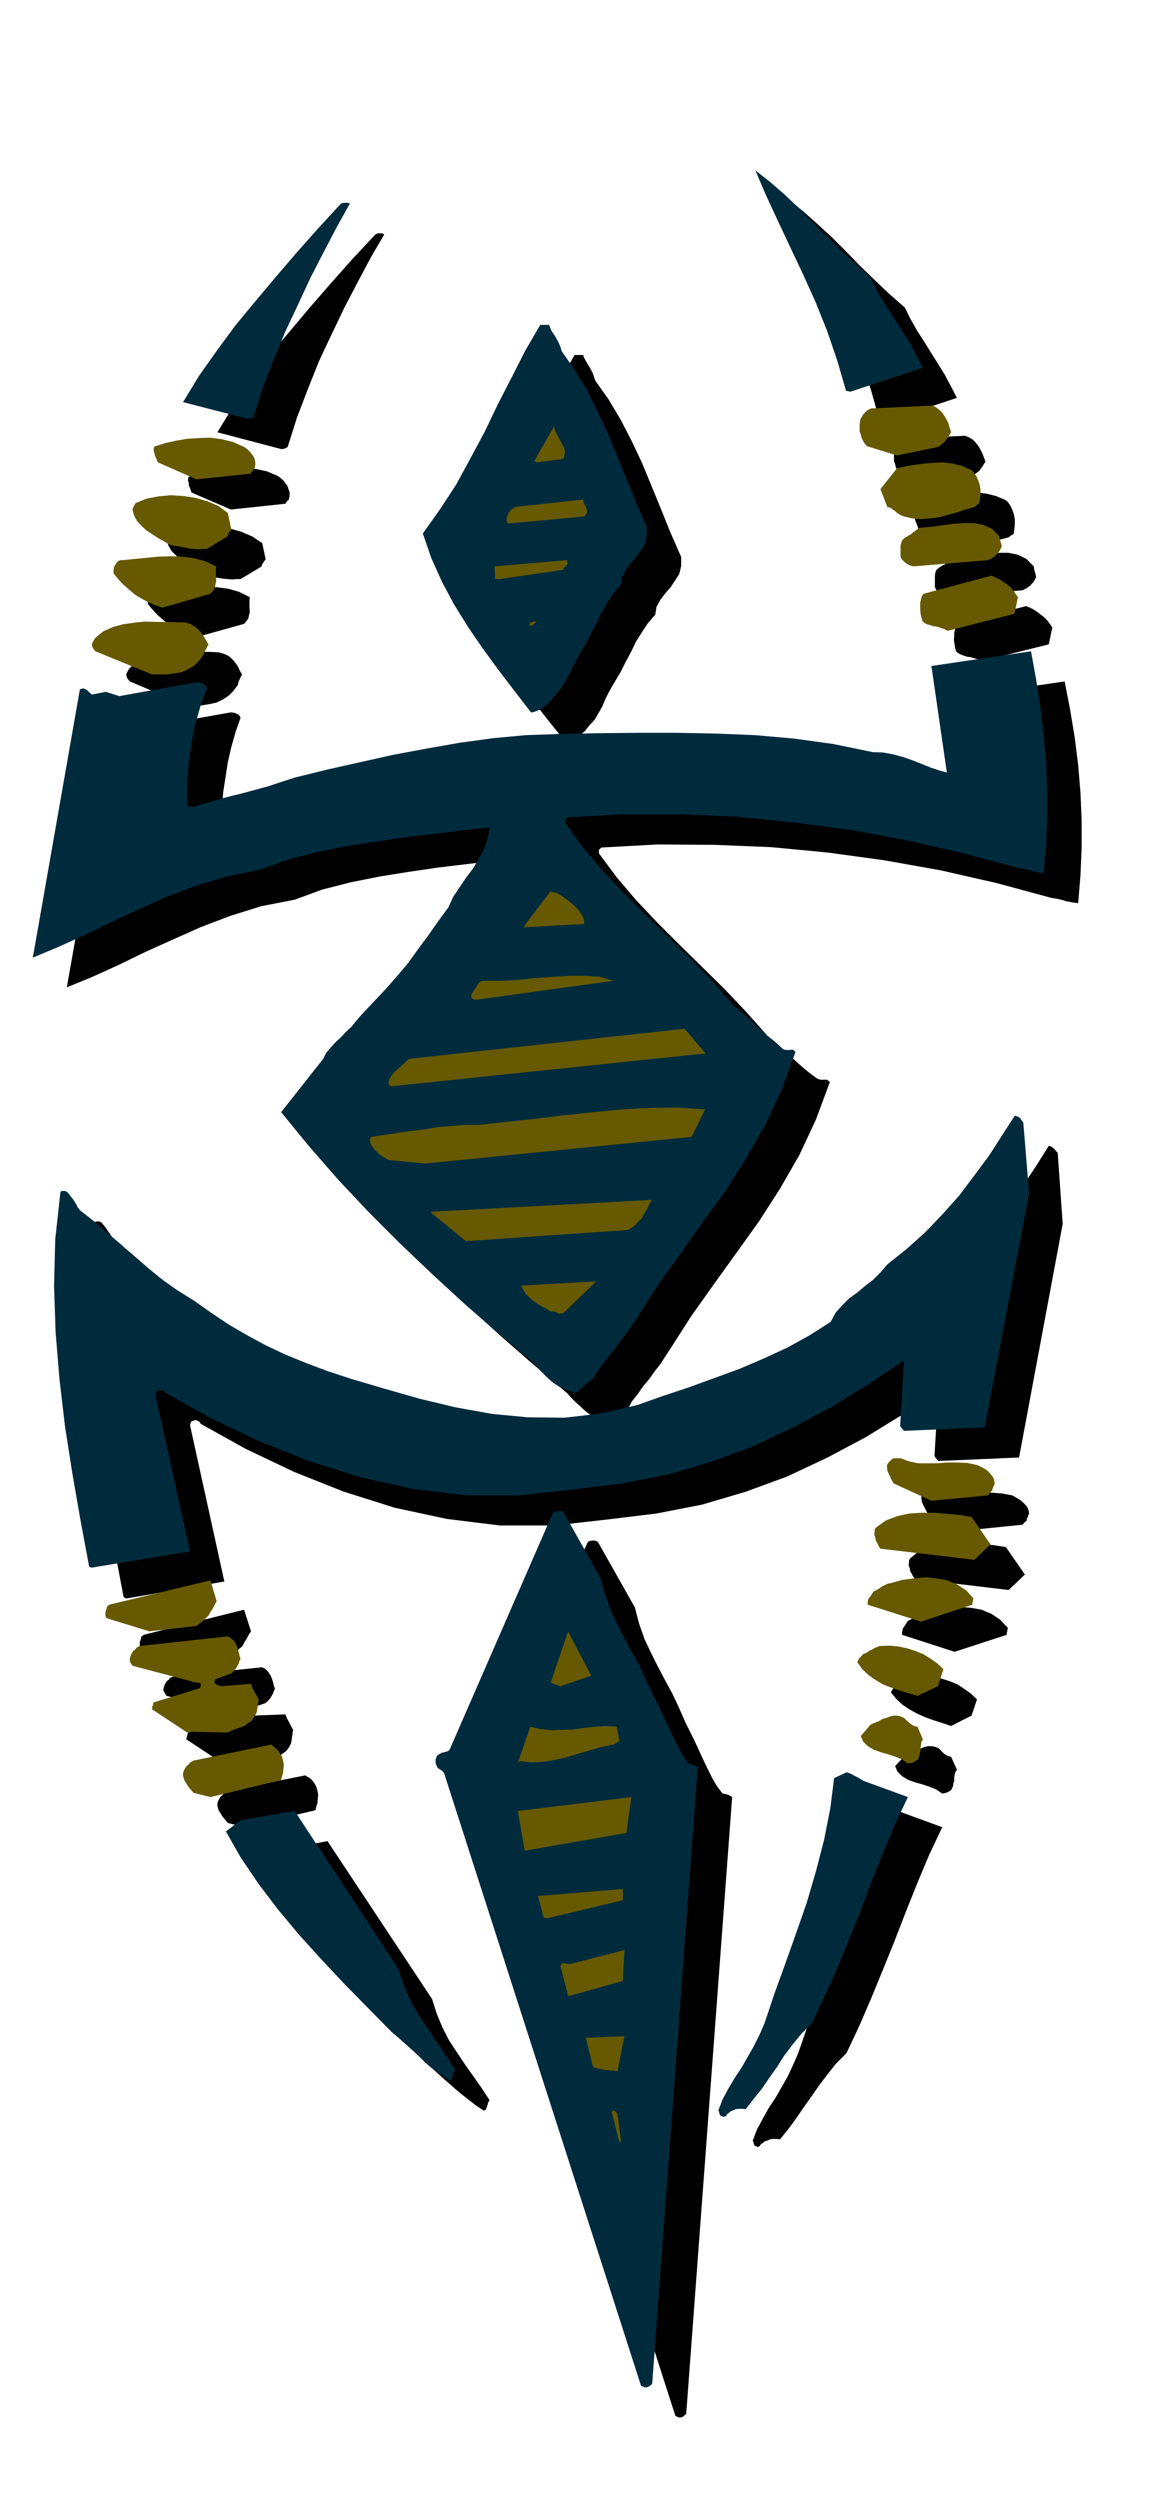
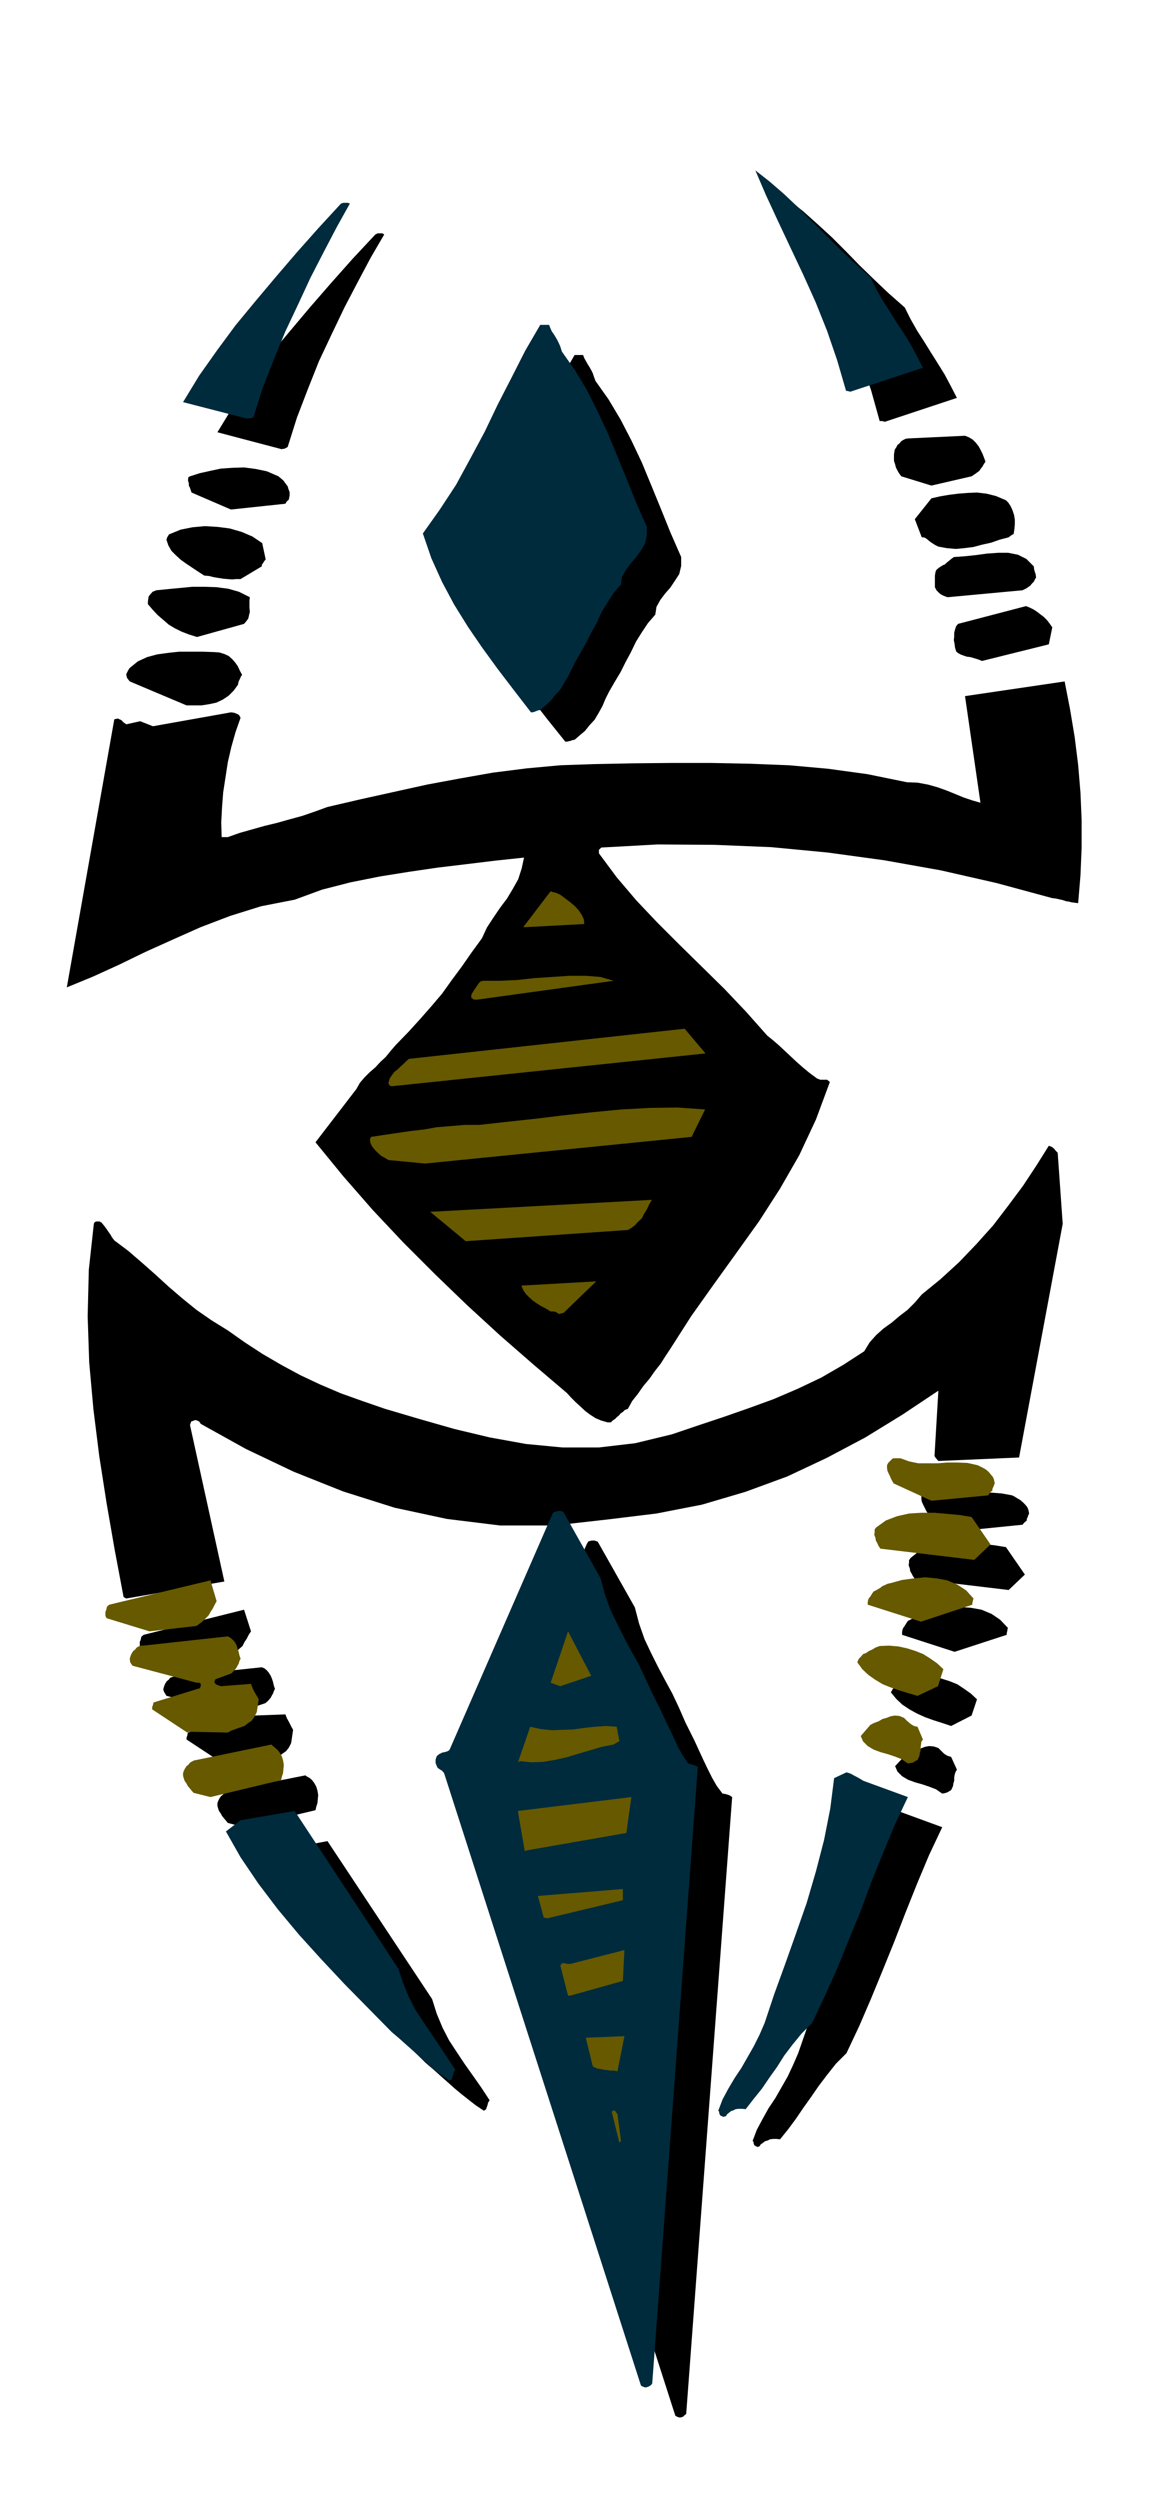
<svg xmlns="http://www.w3.org/2000/svg" fill-rule="evenodd" height="1045.703" preserveAspectRatio="none" stroke-linecap="round" viewBox="0 0 3035 6472" width="490.455">
  <style>.brush1{fill:#000}.pen1{stroke:none}.brush2{fill:#002b3d}.brush3{fill:#665900}</style>
  <path class="pen1 brush1" d="M1758 6258h5l6-2 4-4 4-3 119-1597-6-4-5-2-7-2-7-1-15-20-12-21-12-24-11-23-12-26-11-24-12-24-11-22-17-39-17-36-19-35-18-34-18-36-17-36-14-40-11-42-96-170-8-3h-8l-8 2-4 6-267 612-5 3-6 2-8 2-8 4-7 5-2 8v9l4 11 2 3 6 3 5 4 5 6 510 1586h1l3 2 3 1 2 1z" />
  <path class="pen1 brush1" d="m1697 5620-9-71-6-7-1-1-3 1-5 2 20 82 2-3 2-3zm270-64 3-5 6-4 5-4 7-2 6-3 8-1h9l9 1 21-26 20-27 19-28 20-28 20-29 22-29 23-29 27-27 33-70 31-72 30-73 30-74 29-75 30-75 31-74 34-72-115-42-10-7-10-6-6-3-5-2-7-2-6-2-32 13-10 80-16 81-21 81-24 82-28 80-28 79-29 78-26 75-13 30-14 30-16 28-16 28-18 27-15 27-15 28-11 29 2 2 1 6 2 4 8 4 2-1 3-1zm-708-96 1-4 2-5 2-8 4-6-21-32-21-30-22-31-20-30-21-32-17-33-15-36-12-38-271-409-136 26-38 27 38 67 46 68 50 66 55 66 57 64 60 64 60 63 61 62 20 17 19 17 18 16 19 17 18 15 19 15 18 14 21 14 3-2 3-2zm429-20 18-92-102 5 20 75 5 3 8 3 7 1 9 2h9l9 1h8l9 2zm-122-196 136-36 4-84-140 38h-8l-7-2h-8l-4 6 20 78h7zm-60-200 196-47v-29l-220 18 15 56h1l3 1h3l2 1zm-53-178 258-42 13-94-294 36 18 104 2-2 3-2zm-821-136 185-44 2-9 3-9 1-11 1-10-2-12-3-10-5-9-6-8-7-6-6-3-4-3h-1l-192 38-6 1-6 3-5 3-4 5-5 4-4 6-3 6-2 6v7l2 7 2 6 5 7 3 6 5 6 5 6 5 6 42 11zm803-93 30 3 30-1 30-5 31-7 30-9 30-9 31-8 31-5 5-5 5-2 3-2h2l-7-39-29-1-28 2-29 3-27 3-29 2h-28l-27-3-27-6-32 91 2-1 3-1zm1005 6 6-1 7-2 5-3 5-3 3-6 2-5 1-7 2-6v-8l1-7 2-7 4-7-15-33-10-3-8-5-8-8-7-7-12-4-12-1-11 2-10 4-11 3-10 6-11 5-10 5-25 27 6 14 12 12 15 9 19 7 18 5 18 6 18 7 16 11zm-1859-80h97l9-4 11-4 12-4 12-4 9-7 10-7 7-9 6-12 5-34-5-9-5-10-6-11-4-10-80 3-7-3-5-2-3-5 1-8 42-14 7-6 7-8 3-6 3-5 2-6 3-6-3-9-2-9-3-9-3-7-5-8-5-6-6-5-7-3-218 23h-7l-6 2-6 2-4 5-5 4-4 6-3 7-2 7v3l2 5 3 5 3 5 167 42h7l4 4v4l-2 7-120 38-1 2-1 6-2 5v5l91 60h7zm1882-95 53-27 14-42-16-15-17-12-18-12-20-8-22-7-23-5-24-2-23 1-11 4-8 5-9 4-7 5-8 3-6 6-6 6-5 9 14 17 16 15 18 12 20 11 20 9 22 8 22 7 24 8zm-924-27 79-27-59-113-44 131 24 9zM476 4301l122-14 7-6 8-6 7-7 8-7 5-10 6-9 5-10 6-9-18-56-260 65-6 5-2 9-2 4v11l3 6 111 34zm1996-25 135-44v-4l1-4 1-6 1-4-20-21-22-15-26-11-28-5-30-2-30 3-30 5-28 8-9 1-6 3-7 3-5 4-10 5-8 4-4 6-5 8-3 4-2 5-1 6v7l136 44zM327 4138l254-44-89-405 3-9 8-3 4-1 5 2 4 2 4 6 117 65 124 59 128 51 133 42 135 29 138 17h140l142-16 123-15 118-23 112-33 109-40 102-48 100-53 96-59 93-62-10 169 3 5 7 8 209-9 113-605-13-184-5-5-4-5-6-5-8-3-32 51-35 53-38 51-39 51-43 48-45 47-48 44-49 40-18 21-19 19-21 16-20 17-21 15-19 17-17 19-14 23-54 35-57 33-61 29-63 27-66 24-66 23-66 22-65 22-95 23-94 11h-95l-94-9-94-17-92-22-91-26-88-26-58-20-56-20-54-23-51-24-50-27-48-28-46-30-44-31-42-26-39-27-37-30-35-30-35-32-34-30-36-31-36-27-6-8-4-7-5-7-4-6-5-7-4-5-5-6-5-3h-9l-4 2-2 4-13 119-3 120 4 120 11 122 15 120 19 122 21 121 23 122 3 2 4 2zm2285-22 42-40-49-71-31-5-32-3-33-3h-33l-34 2-31 7-29 11-24 19-4 6v6l-1 7 3 8 1 7 4 7 3 6 5 7 243 29zm-113-154 149-15 4-5 7-6v-4l2-4 2-6 2-4-2-10-3-7-6-7-5-5-7-6-7-4-8-5-6-3-27-5-26-2-26 1-25 2h-26l-24-1-24-4-22-9h-18l-3 1-3 4-4 4-4 5-3 6v7l1 7 3 7 3 6 3 6 3 6 4 6 96 44z" />
  <path class="pen1 brush1" d="M1573 3682h9l5-5 6-4 5-5 5-4 4-5 6-4 5-5 8-3 11-20 15-19 14-20 16-19 14-20 15-19 12-19 12-18 55-86 59-83 59-82 58-81 54-84 50-87 43-92 36-97-7-6h-18l-8-3-19-14-17-14-17-15-15-14-16-15-15-14-15-13-15-12-55-62-56-59-59-58-57-56-58-58-54-57-51-60-46-62v-9l6-6 146-8 147 1 147 6 147 14 146 20 146 26 145 33 144 39 9 1 9 2 9 2 9 3 7 1 8 2 8 1 8 1 6-72 3-71v-72l-3-71-6-72-9-72-12-72-14-72-258 38 40 276-21-6-21-7-22-9-22-9-25-9-25-7-27-5-27-1-103-21-102-14-101-9-101-4-101-2h-101l-101 1-100 2-88 3-87 8-87 11-85 15-86 16-86 19-86 19-86 20-33 12-32 11-33 9-32 9-33 8-32 9-32 9-31 11h-16l-1-39 2-38 3-39 6-39 6-39 9-39 11-39 13-37-4-7-5-3-8-3-8-1-202 36-33-13-36 8-7-5-6-6-9-4-9 2-123 694 68-28 68-31 68-33 71-32 72-32 76-29 80-25 87-17 71-26 74-19 75-15 75-12 75-11 75-9 74-9 75-8-6 28-9 28-14 25-15 25-18 24-17 25-17 26-13 28-27 37-25 36-26 35-25 35-28 33-29 33-30 33-33 34-13 15-13 16-14 13-13 14-15 13-13 13-12 14-9 16-106 138 72 88 76 87 79 84 83 83 83 80 85 78 86 75 87 74 11 12 12 12 12 11 13 12 12 9 14 9 14 6 17 5z" />
  <path class="pen1 brush1" d="m1548 3475 85-80-194 11 5 12 7 10 8 8 10 9 10 6 11 7 12 6 13 7h4l5 1 5 2 6 5 1-1 5-1 4-2h3zm-253-185 420-28 10-7 9-7 8-9 9-8 6-11 6-11 6-13 6-12-572 31 92 75zm-105-200 690-71 35-69-72-4-71 1-74 4-73 7-75 8-74 8-75 8-73 8h-37l-36 3-35 3-34 5-35 4-34 5-34 4-33 5-3 7 1 9 4 9 7 9 8 8 9 8 9 6 10 6 95 9zm-89-200 815-87-54-62-716 78-7 7-7 7-8 6-7 8-8 7-6 8-6 9-2 10v4l2 3 4 2zm227-225 350-47-35-11-38-4h-43l-44 4-46 4-46 4-46 3h-43l-9 6-6 9-6 9-6 10-1 8 5 6 6 1 8-2zm125-187 147-8-1-12-4-11-8-11-10-11-12-12-12-9-12-9-10-5-7-1-5-1-4-1-71 91h9zm15-558 4-1 5-1 5-2 6-1 14-12 13-11 12-15 13-14 10-17 10-18 8-19 9-18 15-26 15-25 13-26 14-26 13-27 15-24 16-24 19-22 3-20 10-18 12-16 14-16 12-18 11-17 5-21v-23l-28-64-25-62-25-61-24-58-27-57-28-54-31-52-34-48-4-11-3-9-4-8-4-7-5-8-4-7-5-9-3-8h-22l-39 67-36 69-36 70-34 71-37 69-37 67-41 64-44 61 22 65 28 62 31 59 35 57 37 55 40 55 42 54 45 56h4zm-985-94h39l19-3 19-4 17-8 15-10 13-13 11-15 2-9 3-6 3-7 3-4-6-11-5-11-7-10-7-8-10-9-11-5-13-4-14-1-30-1h-60l-28 3-29 4-26 7-24 11-21 17-4 6-3 6-2 4v2l2 8 7 9 147 62zm2060-115 173-43 9-44-7-10-7-9-8-8-8-6-9-7-9-6-10-5-10-4-176 46-5 6-3 9-2 8v10l-1 9 2 10 1 9 3 10 4 4 7 4 8 3 9 3 9 1 10 3 10 3 10 4z" />
  <path class="pen1 brush1" d="m1468 1700 1-4 3-3 3-4 2-3-5 1-5 1-5 2-3 7h4l5 3zm-958-51 122-34 6-7 5-7 2-9 2-8-1-11v-19l1-8-28-14-28-8-31-4-30-1h-32l-31 3-32 3-30 3-10 4-7 8-3 4-1 6-1 7v7l12 14 13 14 14 12 15 13 15 9 18 9 18 7 22 7zm872-72 166-22 2-7 5-4 2-4 2-3-1-4-1-5-189 16 2 35 1-1h5l4-1h2zm1072-31 194-18 10-5 10-7 4-5 5-5 3-6 3-5-1-8-2-6-2-7-1-8-19-19-22-11-25-5h-26l-29 2-29 4-29 3-28 2-8 6-6 5-5 4-4 4-5 2-5 3-6 4-6 5-2 4-1 5-1 6v30l4 8 8 8 4 3 6 3 5 2 6 2zm-1831-47 55-33v-4l3-4 3-5 4-5-9-42-25-17-28-12-31-9-31-4-34-2-32 3-30 6-27 11-3 1-2 3-3 5-2 6 5 15 8 14 11 11 13 12 14 10 15 10 15 10 17 11 12 1 12 3 12 2 13 2 11 1 12 1 11-1h11zm785-66 192-18 4-5 3-4v-6l-1-5-3-6-3-6-2-6-1-4-171 17-6 2-4 3-4 3-3 4-3 4-2 5-2 6-1 7v4l2 3 5 2zm1022-18 22 4 23 2 22-2 24-3 22-6 23-5 23-8 23-6 5-4 8-5 2-13 1-12v-12l-2-12-4-12-5-11-6-9-6-6-26-11-24-6-25-3-24 1-25 2-24 3-23 4-22 5-43 54 18 47h5l5 2 4 3 6 5 4 3 6 4 5 3 8 4zm-1832-96 141-15 3-5 6-6 2-10v-9l-3-8-2-7-6-8-5-7-7-6-6-5-30-13-29-6-30-4-30 1-30 2-28 6-27 6-25 8-4 2-1 5v5l2 6v6l3 6 2 6 2 6 102 44zm879-44 71-9 3-11 1-10-3-10-5-10-6-11-6-11-6-12-2-12-51 93 2 1 2 2zm935-18 104-24 9-6 11-8 4-6 4-5 4-7 4-6-4-11-4-10-5-10-5-9-7-9-8-8-10-6-10-4-148 7-6 1-6 3-5 3-5 6-5 4-3 6-4 6-1 6-1 7v16l3 9 2 8 4 8 4 7 6 8 78 24zm-1682-94 1-1h4l5-2 5-3 24-76 28-73 29-73 33-70 33-69 34-65 34-64 35-60-5-3h-12l-6 3-58 62-56 63-54 62-53 63-52 62-48 65-46 66-42 69 167 44zm1561-71 187-62-16-31-16-30-18-29-17-27-18-29-18-28-17-30-15-30-42-37-39-37-37-36-35-36-36-36-36-33-37-33-37-30 27 64 31 67 32 68 34 72 32 71 30 75 26 76 22 79h7l6 2z" />
  <path class="pen1 brush2" d="M1669 6180h5l6-2 6-4 3-4 118-1596-6-3-5-2-7-2-7-2-14-21-12-21-11-24-11-23-12-25-11-24-12-24-11-22-18-39-17-36-20-35-18-34-18-36-17-36-14-39-11-41-96-171-8-3-8 1-8 2-4 4-267 612-4 3-6 2-9 2-8 4-6 5-3 9v9l4 10 2 3 6 4 5 3 5 6 510 1586h1l3 2 3 1 2 1z" />
  <path class="pen1 brush3" d="m1608 5542-9-69-6-8-1-2-3 1-5 2 20 81 2-3 2-2z" />
  <path class="pen1 brush2" d="m1880 5478 3-5 5-4 5-4 6-2 6-3 8-1h9l9 1 21-27 21-26 19-28 20-28 19-30 22-29 23-28 27-27 33-70 32-71 30-74 30-73 28-76 30-74 31-75 34-72-115-42-10-6-9-5-6-3-5-3-7-3-7-2-32 15-10 79-16 81-21 81-24 82-28 80-28 79-28 77-25 75-13 30-15 30-16 28-16 28-18 27-16 27-15 28-11 29 2 2 1 6 2 4 8 4 3-1 4-1zm-710-96 1-4 2-6 2-8 4-6-21-32-20-30-21-31-20-30-21-32-17-33-15-36-12-37-269-409-140 24-38 29 38 67 46 68 50 66 55 66 58 64 60 64 61 62 61 62 20 17 19 17 18 16 18 17 18 15 18 16 18 14 21 14 3-2 3-2z" />
  <path class="pen1 brush3" d="m1599 5362 18-91-100 4 18 74 5 3 8 3 7 1 9 2 9 1 9 1h8l9 2zm-122-196 136-38 4-80-140 36h-8l-7-2h-6l-5 6 20 78h6zm-60-200 196-47v-29l-220 18 15 56h1l3 1h3l2 1zm-53-176 258-45 13-93-294 36 18 104 2-1 3-1zm-819-138 183-44 2-9 3-9 1-11 1-10-2-12-3-10-5-9-6-8-7-6-5-4-4-4-194 40-6 1-6 3-5 3-4 5-5 4-4 6-3 6-2 6v7l2 7 2 6 5 7 3 6 5 6 5 6 5 6 44 11zm801-93 30 3 30-1 30-5 31-7 30-9 31-9 30-9 31-6 5-3 5-3 3-2h2l-7-38-28-2-28 2-28 3-28 4-29 1-27 1-29-3-27-6-32 93 2-2 3-2zm1005 6 6-1 7-1 6-4 6-3 3-6 2-5 1-7 2-6v-8l1-7 1-8 4-6-14-33-6-1-5-2-5-3-4-3-8-7-7-7-12-5-12-1-11 2-10 4-11 3-10 6-11 4-10 5-25 29 6 14 12 12 15 9 19 7 18 5 18 6 18 7 16 11zm-1859-82 98 2 9-5 11-4 11-4 12-4 9-7 10-7 7-10 6-12 5-33-5-9-5-8-3-6-3-6-2-6-2-5-78 6-9-3-5-3-3-5 3-7 41-15 6-6 7-8 3-6 3-5 2-7 3-6-3-9-2-9-3-9-2-7-4-8-5-6-7-6-7-4-219 24h-6l-6 2-5 3-4 5-5 4-4 6-3 7-2 7 1 9 6 9 166 44h7l4 3v4l-2 7-120 37-1 2-1 5-2 5v6l91 60 3-1 4-1zm1884-93 53-25 14-44-16-15-17-12-19-12-20-8-22-7-23-5-24-2-24 1-11 4-8 5-9 4-7 5-8 3-5 6-6 6-4 9 13 18 16 15 17 12 20 12 20 8 23 8 23 7 24 7zm-925-25 80-27-60-115-45 133 25 9zM387 4223l122-14 8-6 8-6 7-7 8-8 5-9 6-9 5-10 5-9-16-54-262 63-6 5-2 9-2 4v11l3 6 111 34zm1998-25 133-44v-4l1-4 1-5 1-3-19-21-23-15-26-11-27-5-30-3-30 3-30 4-29 8-9 2-6 3-7 3-5 4-10 6-8 4-4 6-5 8-3 3-2 5-1 6v6l138 44z" />
-   <path class="pen1 brush2" d="m238 4058 254-42-89-403v-6l3-4 3-3 5-1h9l8 8 117 65 124 59 128 51 133 42 135 30 139 17h140l143-16 123-15 117-23 112-33 108-40 102-48 100-53 96-59 93-62-10 169 3 5 7 8 209-9 115-605-15-184-4-5-3-5-6-5-9-3-33 51-34 53-38 51-39 52-43 48-45 47-48 43-50 40-18 21-19 19-21 16-20 17-21 15-18 18-17 19-13 24-55 35-58 32-61 28-63 27-66 24-66 24-66 22-65 23-95 22-94 11-95-1-94-9-94-17-92-22-91-26-88-26-58-19-56-21-54-22-51-24-50-27-48-28-46-31-44-31-42-26-38-27-37-30-35-29-35-32-35-30-36-31-36-28-6-8-4-8-5-8-4-6-5-6-4-6-5-5-5-3h-9l-3 2-1 5-13 119-3 120 4 120 10 121 14 120 19 122 21 121 23 123 3 1 4 1z" />
  <path class="pen1 brush3" d="m2523 4038 42-40-49-71-30-5-32-3-34-3h-33l-33 2-31 7-29 11-25 18-4 5v7l-1 7 3 8 1 7 4 7 3 7 5 7 243 29zm-111-153 147-14 4-6 7-7v-4l2-4 2-5 2-5-2-10-3-7-6-7-5-6-7-6-7-4-8-4-6-3-27-6-26-1h-26l-25 2h-50l-24-5-22-8h-18l-3 1-3 3-4 4-4 4-3 6v7l1 7 3 7 3 6 3 7 3 6 4 7 98 45z" />
-   <path class="pen1 brush2" d="M1486 3604h9l5-5 6-5 5-5 5-4 4-5 5-4 5-4 7-3 11-20 15-20 14-20 16-18 14-20 15-19 12-18 12-17 56-87 59-83 58-82 59-81 54-85 50-87 43-92 35-97-7-6-8 1h-10l-8-2-18-15-17-15-16-15-15-14-16-15-16-14-16-15-15-12-54-62-56-58-59-57-57-56-58-58-54-57-51-60-45-62v-9l4-6 146-8h147l147 6 147 15 146 19 146 27 145 33 145 39 9 1 10 2 8 2 9 3 7 1 8 2 7 1 8 1 6-72 3-71v-72l-3-71-6-72-9-72-11-72-13-72-258 38 40 276-21-6-21-7-22-9-23-9-25-9-26-7-27-5-27-1-102-21-101-14-102-9-100-4-101-2h-101l-101 1-101 2-89 3-86 8-87 12-85 15-86 16-85 19-85 19-85 21-34 11-33 11-33 9-33 9-33 8-33 9-32 9-31 10-7-1h-5l-4-1-1-38 2-38 3-39 6-38 6-39 10-39 11-38 14-36-4-8-6-4-9-3-8-1-200 36-35-11-36 7-7-6-6-6-9-4-9 2-122 695 67-28 68-31 68-33 71-33 72-32 76-29 80-24 87-18 72-26 74-19 75-15 75-12 75-11 75-9 74-9 74-8-5 28-9 28-14 25-15 25-18 24-17 25-16 24-13 28-27 37-26 37-26 35-25 35-28 33-29 33-31 33-33 35-13 15-13 16-14 13-13 14-14 13-12 13-12 14-8 16-109 138 72 88 76 87 79 84 83 83 83 79 85 78 86 75 87 73 11 12 12 13 12 12 13 12 12 9 15 9 15 6 17 5z" />
  <path class="pen1 brush3" d="m1459 3399 85-82-194 11 5 12 7 10 8 8 10 9 10 7 11 7 12 6 13 8h9l6 2 7 5 1-1 4-1 4-1h2zm-253-186 420-29 10-6 9-7 8-9 9-8 6-12 7-11 6-13 7-12-574 31 92 76zm-105-201 690-69 35-71-72-5-71 1-74 4-73 7-75 8-74 9-74 8-72 8h-38l-36 3-36 3-34 6-35 4-34 5-34 5-33 5-3 6 1 9 4 9 7 9 8 8 9 8 9 5 10 6 95 9zm-87-200 813-85-54-64-714 78-7 6-7 7-8 7-7 7-9 7-6 8-6 9-3 11v1l1 3 2 3 5 2zm227-225 348-48-34-10-38-3h-43l-44 3-46 3-46 5-46 2h-42l-6 2-4 4-3 4-3 5-7 10-6 10-1 8 6 5 7 1 8-1zm123-187 149-8-1-12-5-11-8-12-10-11-13-11-12-9-12-9-10-5-7-2-5-1-4-2-71 93h9z" />
  <path class="pen1 brush2" d="m1379 1844 4-1 5-2 5-2 6-1 14-12 13-12 12-15 13-14 10-17 11-18 9-19 9-18 15-26 14-25 13-26 14-25 12-27 15-24 16-25 19-22 3-20 10-18 12-16 14-16 13-18 10-17 5-21v-23l-28-64-25-62-25-61-24-58-27-57-27-54-31-51-33-47-4-13-4-9-4-8-4-7-5-8-5-7-4-9-3-8h-23l-39 67-35 69-36 70-34 71-37 69-37 68-42 64-44 62 22 64 28 62 31 58 36 58 37 54 40 55 42 55 44 57h4z" />
-   <path class="pen1 brush3" d="M394 1746h39l19-3 19-3 17-8 15-9 13-13 11-15 3-9 4-6 3-7 3-4-6-11-6-10-7-10-8-9-10-8-11-6-13-4h-14l-30-1h-30l-30-1-28 3-28 4-26 7-25 11-21 17-4 6-3 6-2 4v2l2 8 7 9 147 60zm2060-113 173-44 9-43-7-10-6-9-7-8-8-6-10-7-9-6-11-5-10-5-176 47-5 6-2 9-2 8v19l1 10 2 9 3 10 4 4 7 4 8 2 9 3 9 1 9 3 9 3 10 5zm-1075-13 1-3 3-2 4-4 3-3-6 1-6 1-5 2-3 7h4l5 1zm-958-47 124-36 6-7 5-8 2-9 2-9-1-10v-19l1-9-28-13-29-8-31-4-30-1-32 1-31 3-31 3-30 3h-6l-5 2-4 3-3 5-3 4-2 6-1 7v7l12 15 14 15 14 12 15 13 15 9 18 10 18 8 21 7zm874-74 164-24 2-6 5-4 2-3 2-3-1-4-1-5-187 16 1 33h13zm1072-33 192-16 10-5 10-7 4-6 5-5 3-6 3-6-1-7-2-5-2-7-1-8-19-19-22-10-25-5h-26l-29 2-28 4-29 4-27 2-9 5-6 5-6 4-4 4-5 2-4 3-6 3-5 5-3 4-1 5-2 6v30l4 7 9 8 4 3 6 3 6 2 6 1zm-1831-45 54-33v-4l2-3 3-5 4-5-9-43-24-18-28-12-31-9-32-5-33-2-32 3-31 6-27 11-2 2-2 4-3 5-2 6 4 15 8 15 11 12 13 12 14 9 15 10 16 9 17 10 12 2 12 2 12 2 13 3 11 1 12 1 11-1h12zm783-66 194-18 4-5 3-4v-6l-1-5-3-7-3-6-2-6-1-5-173 19-6 2-4 3-4 3-3 4-3 4-2 5-2 6-1 7v6l2 2 5 1zm1022-18 22 5 23 2 23-2 23-3 22-6 23-6 23-8 23-6 5-4 8-7 2-12 1-11v-12l-2-12-4-12-5-11-6-9-6-6-25-11-24-6-25-3-24 1-24 2-24 3-24 4-23 5-43 54 18 47h5l5 3 4 3 6 4 4 4 6 4 5 3 8 3zm-1832-96 141-15v-3l3-2 3-4 3-4 2-9v-9l-2-8-3-6-6-8-5-6-7-6-6-4-29-13-29-7-30-4-30 1-30 2-29 5-27 6-25 8-4 2-1 5v5l2 6 1 6 3 6 2 6 3 6 100 44zm881-44 69-9 3-11 1-10-3-10-5-9-6-11-6-11-6-12-2-11-51 90 3 2 3 2zm933-18 106-22 9-6 9-8 4-6 5-5 3-7 4-6-4-12-3-11-5-10-5-9-7-10-8-7-9-7-10-3-150 7h-6l-6 3-5 3-5 5-5 5-3 6-4 6-1 7-1 8v16l3 9 2 8 4 8 4 7 6 7 78 24z" />
  <path class="pen1 brush2" d="m641 1084 1-1h4l5-1 5-1 24-76 29-74 30-73 33-70 32-69 34-66 34-65 34-61-5-2h-12l-6 2-58 63-56 63-54 63-53 63-52 63-48 65-46 65-42 69 167 43zm1561-70 188-62-16-31-16-30-18-29-18-27-18-29-18-28-17-30-15-30-42-38-38-36-37-37-35-35-36-36-36-34-37-32-37-29 27 63 31 67 32 68 34 72 32 71 30 75 26 76 23 79h3l8 2z" />
</svg>